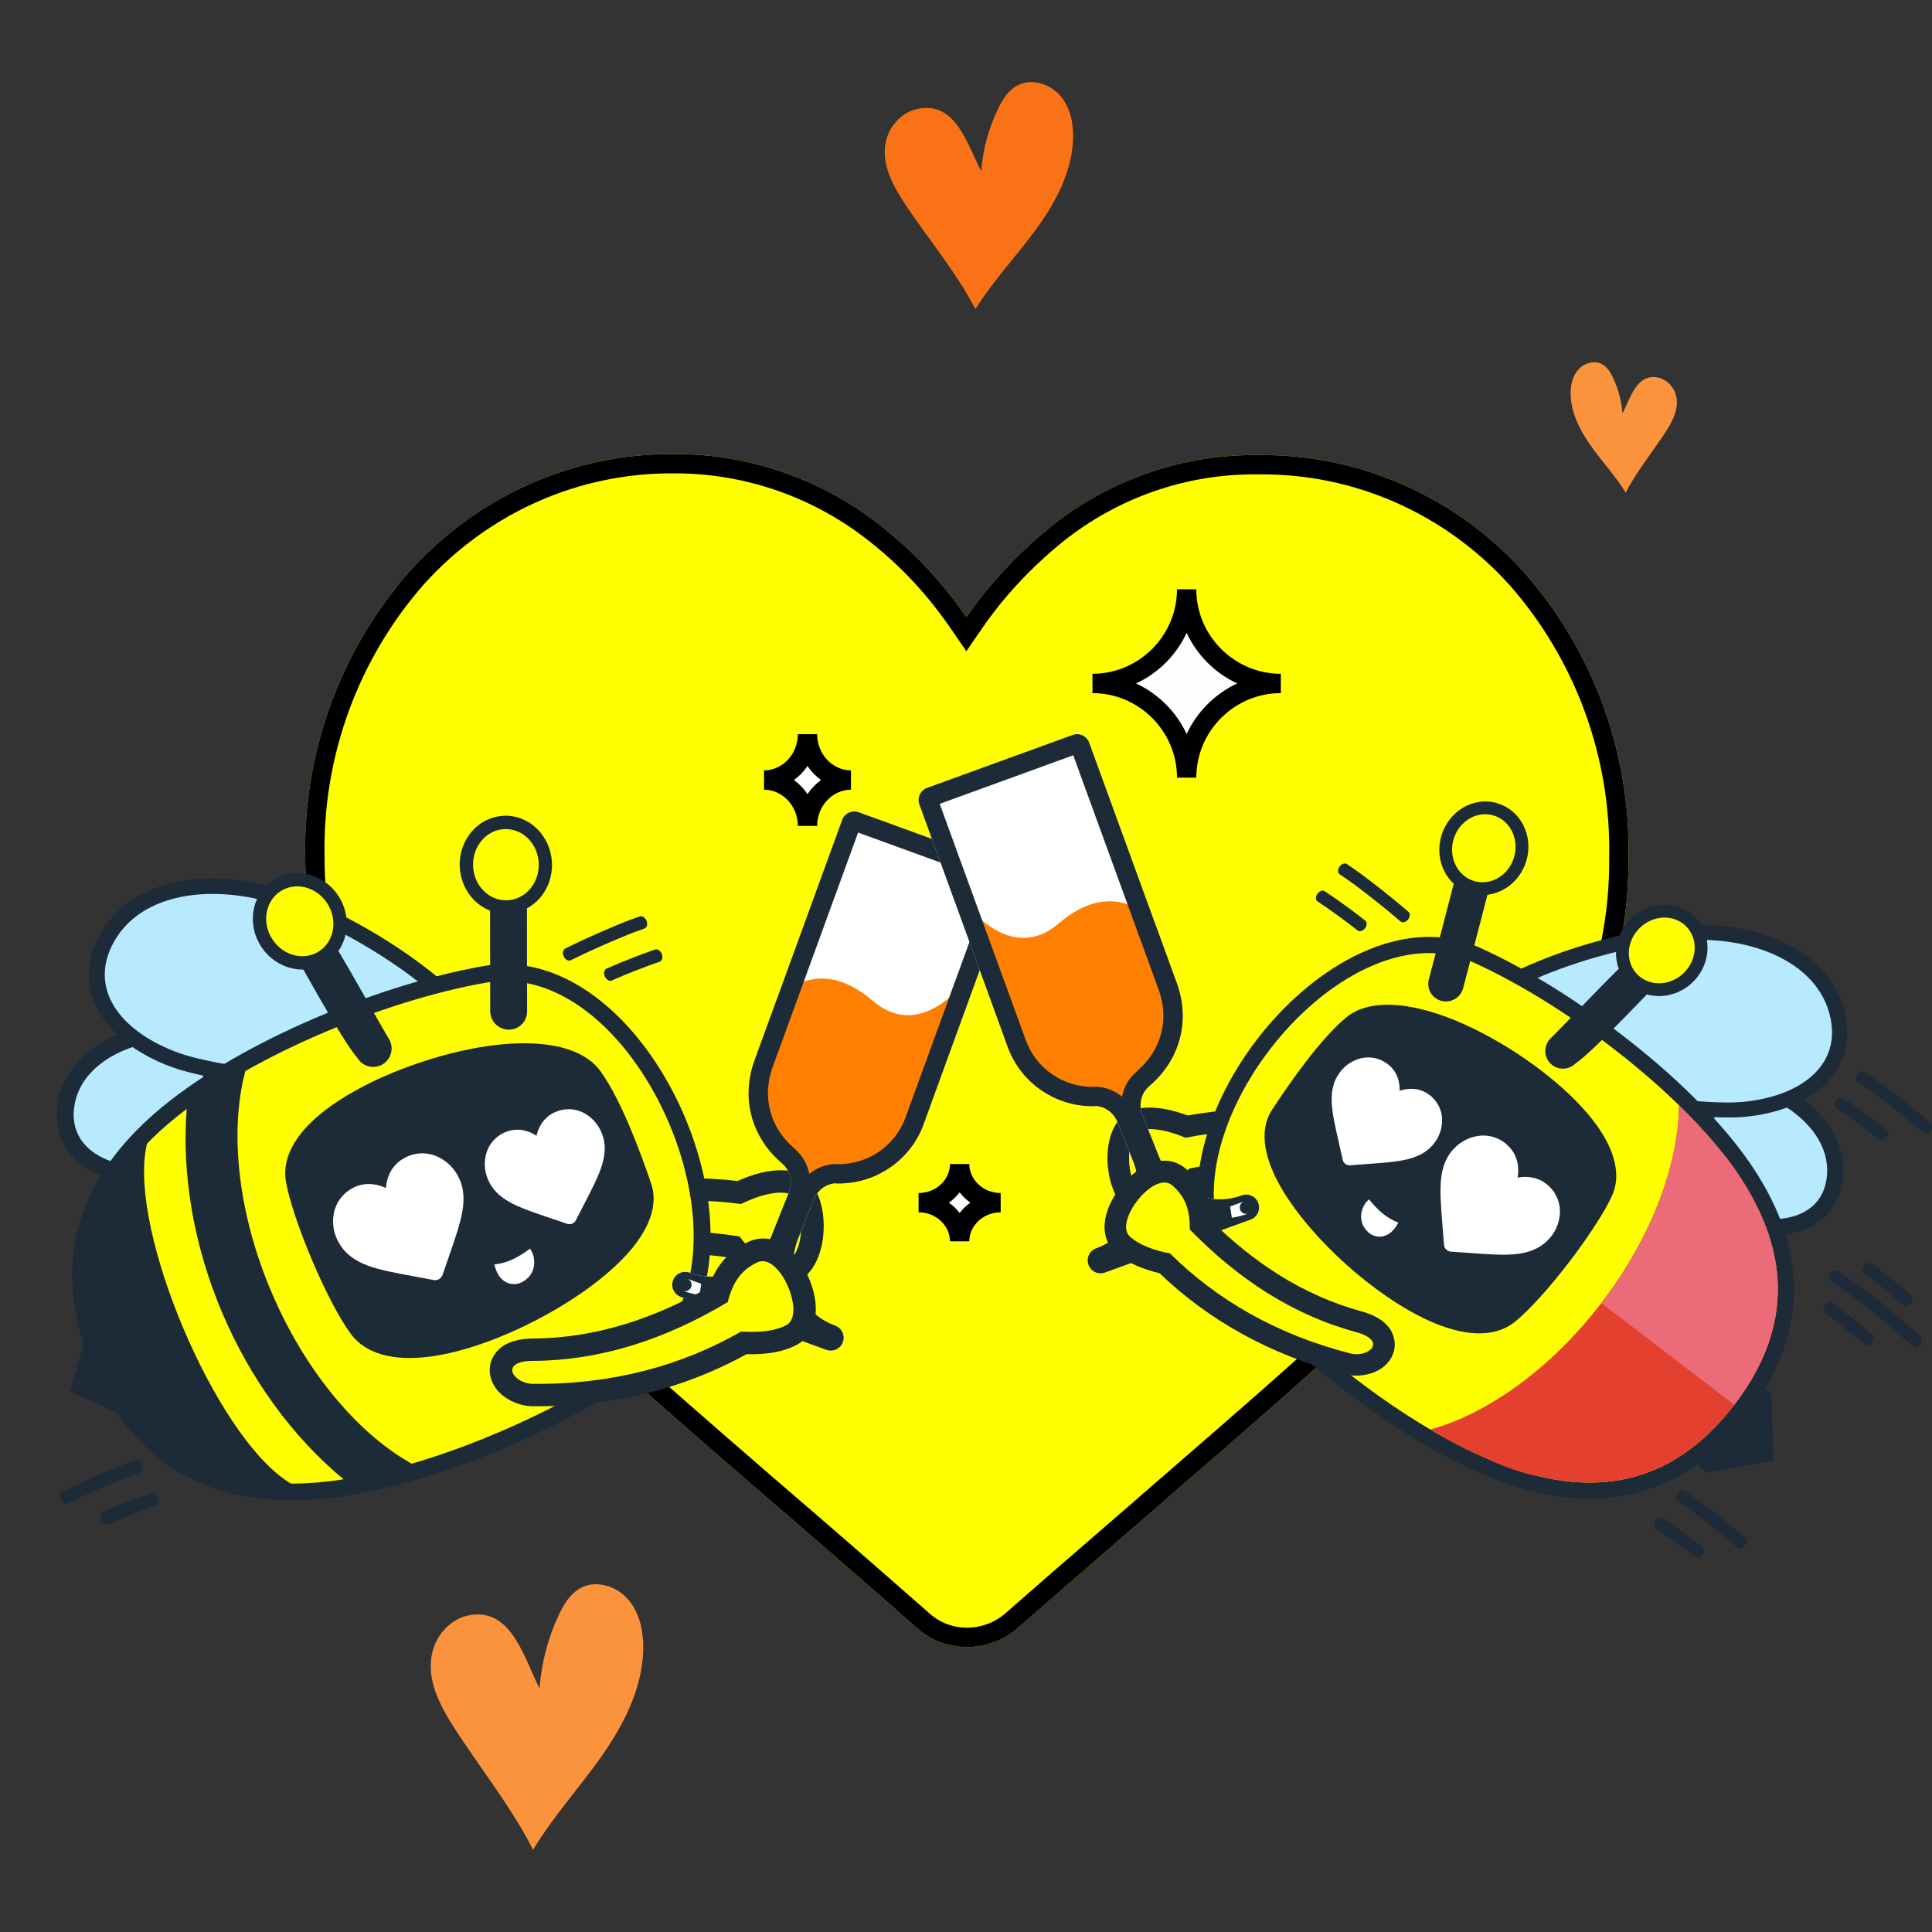
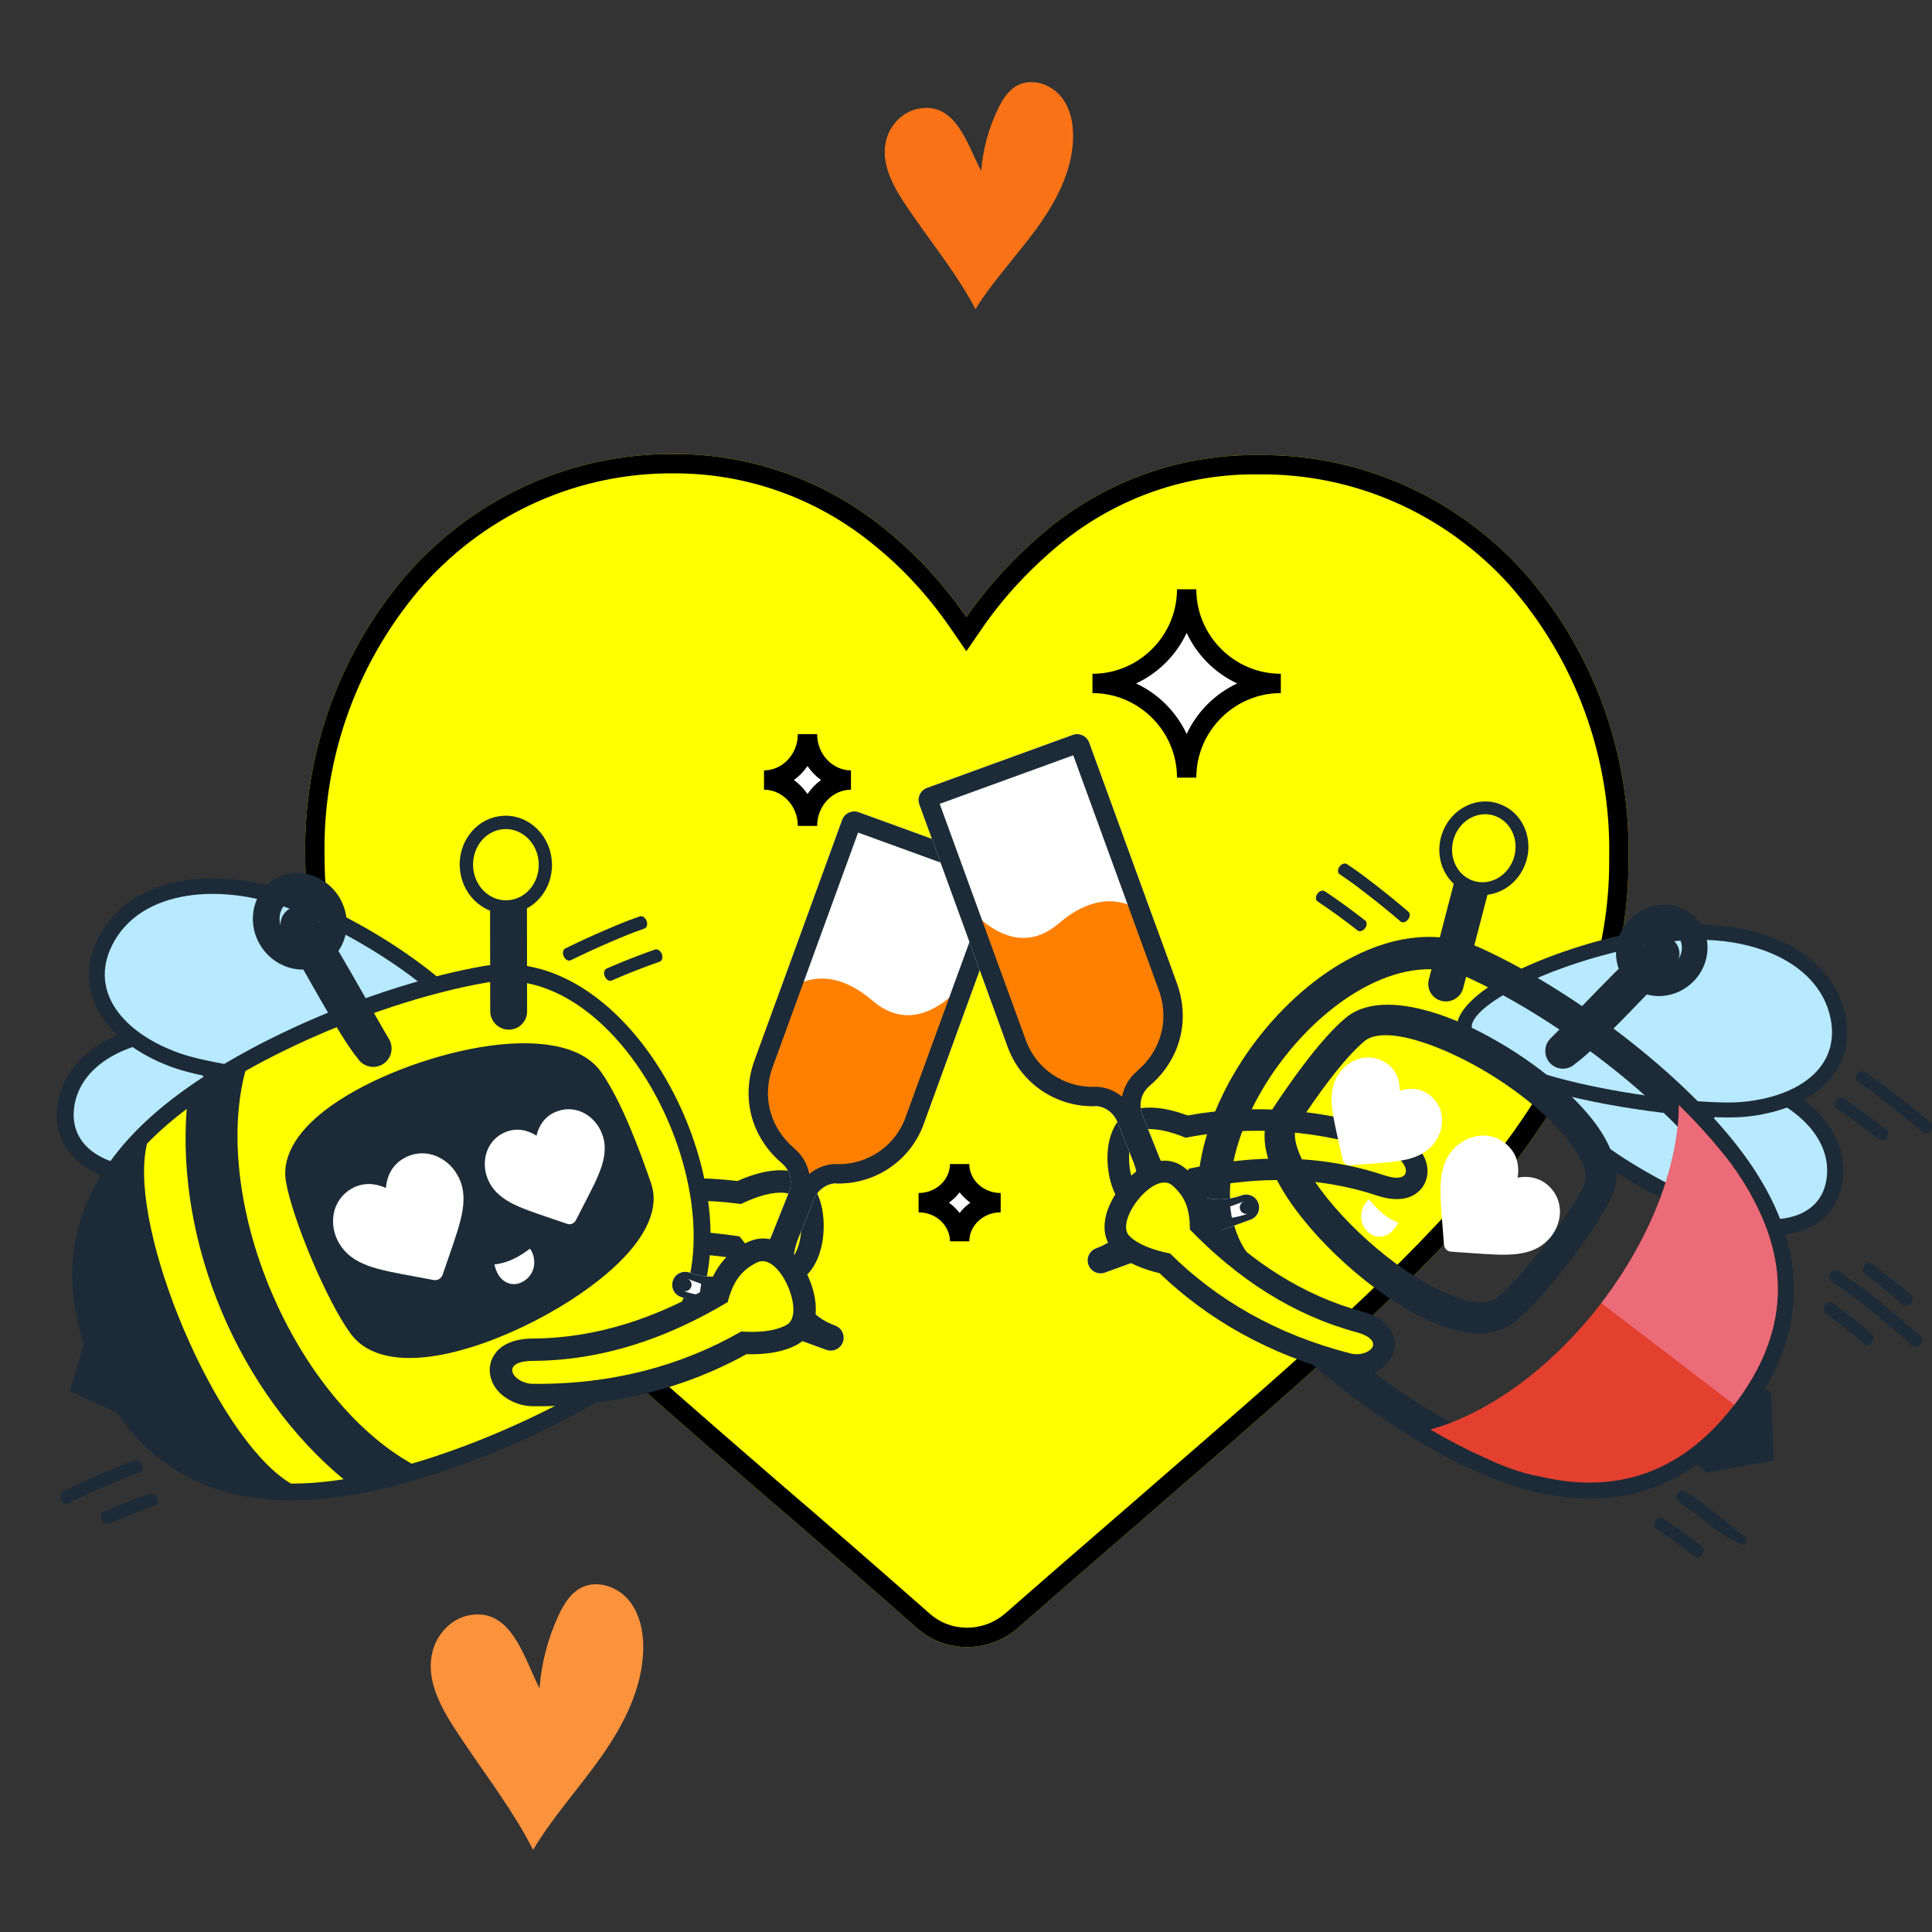
<svg xmlns="http://www.w3.org/2000/svg" width="292" height="292" viewBox="0 0 292 292" fill="none">
  <rect x="0" y="0" width="292" height="292" fill="#333333" stroke="none" />
  <g clip-path="url(#clip0_230_11458)">
    <path d="M226.422 178.921C214.259 193.742 196.861 208.719 176.693 226.192C169.918 232.12 162.066 238.828 153.906 246.005C149.441 249.905 142.821 249.905 138.51 246.005C130.35 238.828 122.652 232.12 115.724 226.192C95.555 208.719 78.157 193.742 65.994 178.921C52.599 162.384 46.133 146.627 46.133 129.466C45.825 113.553 51.522 98.108 61.991 86.252C72.306 74.863 86.779 68.467 102.021 68.623C113.414 68.623 124.499 72.523 133.429 79.699C138.356 83.6 142.513 88.124 146.054 93.272C149.595 88.124 153.906 83.6 158.679 79.699C167.609 72.523 178.694 68.623 190.241 68.779C205.483 68.623 219.956 75.019 230.271 86.408C240.741 98.264 246.437 113.709 246.129 129.622C246.283 146.627 239.817 162.384 226.422 178.921Z" fill="#FFFF00" />
    <path fill-rule="evenodd" clip-rule="evenodd" d="M102.021 68.623C86.779 68.467 72.306 74.863 61.991 86.252C51.522 98.108 45.825 113.553 46.133 129.466C46.133 146.627 52.599 162.384 65.994 178.921C77.897 193.425 94.814 208.079 114.435 225.075C114.863 225.446 115.293 225.818 115.724 226.192C122.652 232.12 130.35 238.828 138.51 246.005C142.821 249.905 149.441 249.905 153.906 246.005C158.55 241.921 163.093 237.989 167.395 234.266C170.654 231.446 173.773 228.746 176.693 226.192C177.123 225.818 177.553 225.446 177.981 225.075C197.602 208.079 214.519 193.425 226.422 178.921C239.817 162.384 246.283 146.627 246.129 129.622C246.437 113.709 240.741 98.264 230.271 86.408C219.956 75.019 205.483 68.623 190.241 68.779C178.694 68.623 167.609 72.523 158.679 79.699C154.694 82.956 151.032 86.647 147.87 90.773C147.245 91.589 146.639 92.422 146.054 93.272C145.468 92.42 144.865 91.585 144.244 90.766C141.115 86.643 137.54 82.954 133.429 79.699C124.499 72.523 113.414 68.623 102.021 68.623ZM160.518 81.968C155.937 85.713 151.825 90.035 148.46 94.927L146.054 98.425L143.648 94.927C140.263 90.005 136.303 85.698 131.617 81.989L131.608 81.982L131.6 81.975C123.188 75.215 112.747 71.543 102.021 71.543H102.006L101.991 71.543C87.602 71.395 73.93 77.428 64.168 88.198C54.19 99.505 48.759 114.235 49.052 129.41L49.053 129.438V129.466C49.053 145.788 55.168 160.914 68.258 177.076C80 191.383 96.751 205.893 116.49 222.992L117.622 223.973C117.624 223.975 117.627 223.977 117.629 223.979C124.569 229.917 132.276 236.633 140.438 243.812L140.454 243.826L140.469 243.839C143.648 246.715 148.599 246.762 151.983 243.808C156.615 239.734 161.191 235.773 165.512 232.034C168.772 229.212 171.887 226.517 174.77 223.994L174.775 223.989L175.926 222.992C195.665 205.893 212.416 191.383 224.158 177.076C237.252 160.909 243.356 145.793 243.209 129.649L243.209 129.607L243.21 129.566C243.503 114.391 238.072 99.661 228.094 88.354C218.332 77.584 204.66 71.551 190.271 71.698L190.236 71.699L190.202 71.698C179.349 71.552 168.926 75.214 160.518 81.968Z" fill="black" />
    <path fill-rule="evenodd" clip-rule="evenodd" d="M122.043 110.96C122.043 114.774 119.086 117.895 115.473 117.895C119.086 117.895 122.043 121.015 122.043 124.83C122.043 121.015 124.999 117.895 128.613 117.895C124.999 117.895 122.043 114.774 122.043 110.96Z" fill="#FFFEFE" />
    <path fill-rule="evenodd" clip-rule="evenodd" d="M115.473 116.435C118.206 116.435 120.583 114.043 120.583 110.96H123.503C123.503 114.043 125.879 116.435 128.613 116.435V119.355C125.879 119.355 123.503 121.746 123.503 124.83H120.583C120.583 121.746 118.206 119.355 115.473 119.355V116.435ZM119.991 117.895C120.792 118.469 121.487 119.19 122.043 120.017C122.598 119.19 123.293 118.469 124.094 117.895C123.293 117.321 122.598 116.599 122.043 115.772C121.487 116.599 120.792 117.321 119.991 117.895Z" fill="black" />
    <path fill-rule="evenodd" clip-rule="evenodd" d="M179.348 89.06C179.348 96.889 172.942 103.295 165.113 103.295C172.942 103.295 179.348 109.701 179.348 117.53C179.348 109.701 185.754 103.295 193.583 103.295C185.754 103.295 179.348 96.889 179.348 89.06Z" fill="#FFFEFE" />
    <path fill-rule="evenodd" clip-rule="evenodd" d="M165.113 101.835C172.136 101.835 177.888 96.083 177.888 89.06H180.808C180.808 96.082 186.56 101.835 193.583 101.835V104.755C186.56 104.755 180.808 110.507 180.808 117.53H177.888C177.888 110.507 172.136 104.755 165.113 104.755V101.835ZM171.707 103.295C175.063 104.86 177.783 107.58 179.348 110.936C180.914 107.58 183.633 104.86 186.989 103.295C183.633 101.729 180.914 99.01 179.348 95.654C177.783 99.01 175.063 101.729 171.707 103.295Z" fill="black" />
    <path fill-rule="evenodd" clip-rule="evenodd" d="M145.037 175.93C145.037 179.142 142.245 181.77 138.832 181.77C142.245 181.77 145.037 184.398 145.037 187.61C145.037 184.398 147.829 181.77 151.242 181.77C147.829 181.77 145.037 179.142 145.037 175.93Z" fill="white" />
    <path fill-rule="evenodd" clip-rule="evenodd" d="M138.832 180.31C141.523 180.31 143.577 178.253 143.577 175.93H146.497C146.497 178.253 148.551 180.31 151.242 180.31V183.23C148.551 183.23 146.497 185.286 146.497 187.61H143.577C143.577 185.286 141.523 183.23 138.832 183.23V180.31ZM143.418 181.77C144.034 182.209 144.581 182.735 145.037 183.33C145.493 182.735 146.04 182.209 146.656 181.77C146.04 181.331 145.493 180.805 145.037 180.209C144.581 180.805 144.034 181.331 143.418 181.77Z" fill="black" />
    <path d="M78.561 183.446C84.281 181.037 89.923 179.487 95.443 178.696C100.89 177.918 106.243 177.88 111.459 178.492C112.65 177.964 113.809 177.549 114.905 177.277C116.394 176.908 117.827 176.777 119.153 176.936C122.253 177.312 123.968 180.185 124.389 183.538C124.511 184.508 124.527 185.552 124.44 186.572C124.352 187.603 124.141 188.64 123.814 189.584C122.834 192.399 120.875 194.352 117.829 194.116C116.215 193.992 114.708 193.623 113.171 192.747C112.059 192.114 110.999 191.239 109.948 190.024C105.313 189.397 100.78 189.234 96.373 189.619C91.622 190.034 86.98 191.094 82.47 192.908C79.884 193.948 77.918 193.826 76.576 193.106C75.494 192.525 74.814 191.64 74.493 190.567C74.236 189.713 74.248 188.804 74.487 187.919C74.95 186.224 76.483 184.323 78.562 183.447L78.561 183.446Z" fill="#1C2B37" />
    <path fill-rule="evenodd" clip-rule="evenodd" d="M79.871 186.563C90.987 181.883 101.796 180.607 111.994 181.972C114.508 180.744 116.87 180.076 118.729 180.301C122.078 180.706 121.879 191.034 118.114 190.742C115.797 190.562 113.895 189.743 111.776 186.868C101.088 185.232 90.841 185.894 81.208 189.767C76.331 191.728 77.181 187.697 79.871 186.565L79.871 186.563Z" fill="#FFFF00" />
    <path d="M22.376 178.978C21.592 178.968 20.81 178.92 20.031 178.833C16.852 178.464 14.065 177.422 12.039 175.754C9.815 173.922 8.526 171.405 8.596 168.257C8.605 167.851 8.63 167.475 8.673 167.133C9.207 162.857 11.895 159.579 15.717 157.416C19.573 155.233 24.651 154.217 29.727 154.523L29.738 154.519L30.134 154.545L30.143 154.541C36.431 154.965 42.658 156.413 47.293 158.133C52.737 160.151 56.275 162.959 56.149 165.584L56.155 165.584L56.153 165.667C55.881 169.278 51.035 172.226 44.881 174.39C36.94 177.181 26.388 179.038 22.376 178.978ZM20.656 173.8C21.286 173.872 21.901 173.915 22.493 173.923C26.089 173.977 35.762 172.236 43.189 169.627C47.564 168.089 50.97 166.49 51.058 165.328L51.065 165.327C51.025 165.067 48.804 164.105 45.478 162.872C41.26 161.307 35.561 159.986 29.766 159.596L29.765 159.591L29.378 159.567L29.377 159.562C25.278 159.317 21.229 160.11 18.212 161.816C15.764 163.201 14.056 165.201 13.741 167.717C13.714 167.923 13.696 168.131 13.689 168.339C13.656 169.809 14.266 170.989 15.315 171.853C16.563 172.882 18.428 173.541 20.654 173.8L20.656 173.8Z" fill="#1C2B37" />
    <path fill-rule="evenodd" clip-rule="evenodd" d="M22.425 176.454C15.611 176.35 10.482 173.177 11.2 167.428C12.087 160.308 20.772 156.516 29.548 157.047C41.781 157.784 53.816 162.581 53.596 165.5C53.154 171.374 28.835 176.55 22.425 176.454Z" fill="#B7E9FF" />
    <path d="M25.442 155.147C27.939 156.251 30.236 157.978 31.669 160.126C32.957 162.056 33.558 164.319 33.018 166.772L31.025 166.35C31.434 164.487 30.966 162.749 29.965 161.25C28.754 159.436 26.774 157.956 24.602 156.997L25.442 155.147Z" fill="#1C2B37" />
    <path d="M26.321 161.398C25.367 161.064 24.431 160.681 23.516 160.252L23.518 160.246C19.836 158.5 16.92 156.125 15.201 153.326C13.355 150.323 12.865 146.888 14.204 143.245C14.384 142.753 14.567 142.317 14.75 141.94C17.118 137.075 21.655 134.253 27.093 133.205C32.723 132.12 39.366 132.974 45.45 135.454L45.957 135.663C53.609 138.846 60.738 143.278 65.766 147.375C71.436 151.996 74.555 156.651 73.39 159.475L73.396 159.478L73.374 159.515C71.66 163.518 64.632 165.019 56.313 165.128C45.206 165.272 31.276 163.159 26.321 161.398ZM25.598 155.983C26.399 156.364 27.185 156.69 27.947 156.963C32.537 158.593 45.666 160.549 56.279 160.41C62.803 160.324 68.127 159.595 68.981 157.725L68.977 157.723L68.996 157.698C69.306 156.945 66.785 154.326 62.732 151.024C58.025 147.187 51.32 143.025 44.093 140.02L43.6 139.816C38.356 137.68 32.706 136.933 27.985 137.841C23.98 138.613 20.685 140.6 19.041 143.977C18.902 144.255 18.776 144.539 18.666 144.828C17.871 146.991 18.171 149.048 19.284 150.859C20.521 152.872 22.734 154.634 25.591 155.988L25.599 155.984L25.598 155.983Z" fill="#1C2B37" />
    <path fill-rule="evenodd" clip-rule="evenodd" d="M27.14 159.18C18.593 156.141 13.503 149.934 16.898 142.96C21.105 134.319 33.7 133.222 44.535 137.638C59.638 143.793 72.731 155.003 71.189 158.607C68.084 165.858 35.18 162.039 27.139 159.181L27.14 159.18Z" fill="#B7E9FF" />
    <path d="M73.892 151.008C66.047 152.379 56.712 155.334 47.95 159.241C39.875 162.842 32.306 167.242 26.877 171.94C22.158 176.023 18.589 180.69 16.977 186.06C15.379 191.384 15.69 197.518 18.701 204.625C21.712 211.73 25.905 216.225 30.844 218.786C35.826 221.371 41.666 222.061 47.888 221.523C55.044 220.903 63.478 218.542 71.689 215.263C80.599 211.704 89.223 207.072 95.67 202.404C99.985 199.283 101.999 194.106 102.261 188.232C102.509 182.673 101.202 176.515 98.778 170.793C96.353 165.072 92.837 159.845 88.669 156.153C84.264 152.25 79.139 150.089 73.892 151.008ZM45.889 154.631C55.054 150.545 64.823 147.453 73.038 146.017C79.987 144.801 86.566 147.48 92.084 152.367C96.833 156.574 100.799 162.437 103.497 168.8C106.192 175.163 107.643 182.089 107.36 188.42C107.031 195.778 104.374 202.358 98.662 206.493C91.911 211.379 82.885 216.228 73.566 219.951C64.902 223.412 55.958 225.906 48.307 226.568C41.174 227.186 34.392 226.349 28.463 223.275C22.492 220.178 17.484 214.881 13.982 206.617C10.48 198.354 10.16 191.075 12.092 184.64C14.011 178.25 18.132 172.806 23.543 168.124C29.347 163.103 37.367 158.43 45.888 154.631L45.889 154.631Z" fill="#1C2B37" />
    <path fill-rule="evenodd" clip-rule="evenodd" d="M73.46 148.516C57.996 151.218 36.889 159.927 25.206 170.035C15.077 178.801 9.824 190.253 16.337 205.624C22.851 220.996 34.738 225.206 48.094 224.049C63.496 222.715 84.452 213.653 97.163 204.452C116.198 190.681 96.614 144.463 73.46 148.516Z" fill="#FFFF00" />
    <path fill-rule="evenodd" clip-rule="evenodd" d="M61.684 221.377C58.521 222.285 55.414 223.005 52.45 223.494C36.481 210.427 26.917 187.774 28.639 167.299C31.054 165.515 33.735 163.791 36.591 162.155C34.373 170.836 35.383 183.013 40.617 195.367C45.852 207.72 53.901 216.922 61.686 221.378L61.684 221.377ZM21.68 173.419C13.955 181.698 10.631 192.157 16.337 205.624C22.044 219.09 31.876 223.99 43.205 224.219C32.131 216.977 19.174 186.398 21.68 173.419Z" fill="#1C2B37" />
    <path fill-rule="evenodd" clip-rule="evenodd" d="M18.839 214.065L10.584 210.26L13.124 201.546L14.878 200.749L17.128 207.285L20.592 213.269L18.839 214.065Z" fill="#1C2B37" />
    <path d="M61.803 221.76C60.197 222.22 58.602 222.633 57.034 222.994C55.54 223.337 54.035 223.635 52.523 223.886L52.34 223.916L52.201 223.801C44.173 217.233 37.755 208.258 33.558 198.355C29.362 188.452 27.379 177.579 28.246 167.269L28.261 167.088L28.409 166.979C29.615 166.088 30.881 165.215 32.191 164.367C33.571 163.476 34.974 162.623 36.4 161.808L37.22 161.339L36.987 162.249C35.855 166.686 35.574 172.053 36.283 177.898C36.947 183.376 38.481 189.271 40.996 195.207C43.513 201.143 46.681 206.348 50.155 210.638C53.863 215.216 57.918 218.753 61.895 221.03L62.712 221.497L61.803 221.757L61.803 221.76ZM56.854 222.216C58.139 221.921 59.418 221.597 60.688 221.245C56.886 218.917 53.048 215.489 49.527 211.141C46.007 206.795 42.8 201.528 40.254 195.522C37.71 189.518 36.158 183.549 35.485 178.001C34.812 172.451 35.019 167.314 35.993 162.966C34.856 163.632 33.733 164.322 32.626 165.037C31.404 165.826 30.207 166.65 29.034 167.509C28.216 177.637 30.171 188.295 34.301 198.044C38.432 207.791 44.716 216.595 52.577 223.072C53.966 222.838 55.397 222.552 56.856 222.218L56.854 222.216ZM21.096 174.67C17.746 178.513 15.356 182.814 14.373 187.653C13.306 192.906 13.896 198.81 16.718 205.466C19.538 212.123 23.37 216.657 27.89 219.55C32.051 222.215 36.808 223.498 41.902 223.772C36.612 219.657 31.044 210.703 26.987 201.129C22.93 191.554 20.37 181.328 21.096 174.673L21.096 174.67ZM13.587 187.5C14.686 182.088 17.484 177.339 21.393 173.149L22.345 172.13L22.083 173.49C20.845 179.899 23.444 190.704 27.729 200.813C32.012 210.924 37.967 220.31 43.436 223.887L44.598 224.646L43.202 224.617C37.469 224.501 32.108 223.2 27.451 220.219C22.798 217.239 18.86 212.589 15.974 205.779C13.089 198.969 12.489 192.91 13.588 187.499L13.587 187.5Z" fill="#1C2B37" />
    <path d="M90.79 161.946C92.319 164.076 93.802 167.059 95.122 170.167C96.433 173.251 97.563 176.376 98.416 178.895C99.691 182.66 97.586 186.859 93.598 190.772C90.356 193.954 85.788 197.081 80.906 199.6C76.028 202.117 70.792 204.051 66.205 204.849C60.474 205.845 55.561 205.062 52.993 201.566C51.203 199.126 49.041 194.871 47.203 190.548C45.272 186.012 43.671 181.322 43.209 178.542C42.523 174.41 45.383 170.437 50.083 167.103C52.991 165.04 56.648 163.165 60.559 161.642C64.471 160.119 68.631 158.943 72.54 158.278C80.509 156.925 87.763 157.725 90.79 161.946ZM90.8 171.992C89.622 169.214 88.326 166.592 87.052 164.813C85.312 162.388 79.858 162.147 73.554 163.219C69.883 163.843 66.019 164.93 62.425 166.33C58.83 167.73 55.493 169.436 52.877 171.291C49.613 173.605 47.563 175.981 47.888 177.939C48.284 180.315 49.743 184.539 51.523 188.723C53.201 192.667 55.142 196.51 56.709 198.643C57.971 200.36 61.177 200.608 65.172 199.914C69.321 199.193 74.12 197.412 78.632 195.083C83.143 192.756 87.327 189.901 90.254 187.031C92.937 184.399 94.485 181.967 93.939 180.357C93.088 177.841 91.991 174.792 90.8 171.992Z" fill="#1C2B37" />
    <path fill-rule="evenodd" clip-rule="evenodd" d="M88.927 163.374C91.732 167.284 94.479 174.585 96.184 179.621C99.713 190.046 62.072 209.924 54.859 200.1C51.408 195.401 46.389 183.258 45.556 178.235C43.69 166.992 82.186 153.978 88.927 163.374Z" fill="#1C2B37" />
    <path d="M69.906 182.952C69.586 184.896 68.808 187.126 67.911 189.72C67.613 190.597 67.259 191.599 66.901 192.658C66.704 193.235 66.114 193.579 65.529 193.458C64.431 193.247 63.398 193.054 62.475 192.889C59.775 192.391 57.452 191.97 55.603 191.291C53.555 190.524 52.166 189.466 51.281 187.947C50.432 186.555 50.143 184.892 50.465 183.299C50.797 181.755 51.758 180.436 53.125 179.658C54.14 179.066 55.33 178.835 56.496 179.006C57.137 179.095 57.741 179.279 58.322 179.551C58.372 178.911 58.523 178.287 58.747 177.693C59.173 176.594 59.96 175.673 60.998 175.086C62.349 174.28 63.969 174.094 65.476 174.566C67.021 175.071 68.326 176.142 69.12 177.566C70.01 179.062 70.247 180.793 69.906 182.952Z" fill="white" />
    <path d="M90.96 176.177C90.425 177.866 89.444 179.751 88.312 181.945C87.933 182.688 87.489 183.534 87.034 184.431C86.784 184.919 86.215 185.149 85.709 184.966C84.759 184.637 83.865 184.331 83.064 184.066C80.724 183.275 78.71 182.6 77.151 181.757C75.427 180.81 74.327 179.689 73.734 178.223C73.159 176.874 73.116 175.356 73.608 173.979C74.102 172.647 75.127 171.597 76.445 171.081C77.425 170.684 78.514 170.632 79.531 170.935C80.089 171.096 80.603 171.338 81.086 171.655C81.213 171.092 81.428 170.556 81.704 170.056C82.225 169.133 83.044 168.414 84.044 168.026C85.35 167.482 86.817 167.525 88.098 168.139C89.408 168.788 90.432 169.91 90.955 171.28C91.555 172.727 91.542 174.299 90.96 176.177Z" fill="white" />
    <path d="M76.867 130.957L76.816 130.957C76.794 130.964 76.773 130.977 76.757 130.994C76.741 131.009 76.731 131.029 76.729 131.051L76.764 152.843C76.765 152.867 76.775 152.891 76.793 152.908C76.814 152.928 76.843 152.942 76.872 152.942L76.895 152.942C76.922 152.936 76.947 152.922 76.966 152.902C76.982 152.887 76.992 152.867 76.994 152.844L76.957 131.054C76.956 131.029 76.946 131.006 76.928 130.989C76.911 130.973 76.889 130.962 76.866 130.958L76.867 130.957ZM74.88 129.066C75.364 128.589 76.008 128.308 76.688 128.278L76.839 128.271C77.579 128.278 78.285 128.575 78.806 129.098C79.315 129.604 79.631 130.302 79.633 131.07L79.664 152.897C79.658 153.597 79.384 154.268 78.899 154.773C78.413 155.279 77.753 155.58 77.053 155.615C76.951 155.628 76.847 155.629 76.745 155.617C76.055 155.578 75.404 155.286 74.916 154.797C74.389 154.275 74.092 153.565 74.089 152.824L74.058 130.996C74.066 130.27 74.362 129.577 74.88 129.066Z" fill="#1C2B37" />
    <path fill-rule="evenodd" clip-rule="evenodd" d="M76.834 129.616C76.645 129.614 76.457 129.65 76.281 129.721C76.106 129.792 75.946 129.898 75.811 130.031C75.677 130.164 75.57 130.322 75.497 130.496C75.424 130.671 75.386 130.858 75.385 131.047L75.419 152.835C75.422 153.218 75.576 153.585 75.848 153.856C76.12 154.128 76.488 154.281 76.872 154.284C77.061 154.286 77.249 154.25 77.425 154.179C77.6 154.108 77.76 154.003 77.895 153.87C78.03 153.736 78.137 153.578 78.21 153.404C78.283 153.229 78.321 153.042 78.321 152.853L78.287 131.064C78.284 130.681 78.13 130.315 77.858 130.044C77.587 129.773 77.218 129.619 76.834 129.616Z" fill="#1C2B37" />
    <path d="M76.254 127.327C75.516 127.385 74.846 127.757 74.353 128.322C73.805 128.95 73.477 129.814 73.498 130.768L73.497 130.876C73.542 131.796 73.911 132.61 74.479 133.192C75.018 133.746 75.743 134.076 76.522 134.054L76.648 134.054C77.383 133.998 78.052 133.626 78.542 133.063C79.124 132.382 79.432 131.509 79.404 130.615L79.403 130.484C79.365 129.627 79.016 128.812 78.423 128.191C77.885 127.639 77.161 127.308 76.381 127.328L76.253 127.329L76.254 127.327ZM71.325 125.642C72.502 124.291 74.156 123.413 76.026 123.306L76.225 123.289C78.185 123.234 79.978 124.039 81.288 125.383C82.522 126.648 83.326 128.406 83.416 130.365L83.427 130.556C83.471 132.551 82.765 134.384 81.587 135.735C80.406 137.087 78.749 137.966 76.88 138.075L76.678 138.091C74.718 138.147 72.928 137.341 71.615 135.997C70.37 134.72 69.565 132.944 69.486 130.966L69.478 130.825C69.434 128.831 70.141 126.997 71.325 125.642Z" fill="#1C2B37" />
    <path fill-rule="evenodd" clip-rule="evenodd" d="M76.312 125.307C73.571 125.384 71.416 127.855 71.498 130.828C71.58 133.801 73.868 136.148 76.609 136.071C79.351 135.993 81.507 133.522 81.425 130.549C81.343 127.576 79.054 125.23 76.312 125.307Z" fill="#FFFF00" />
    <path d="M43.753 137.352L43.851 137.299C44.453 136.977 45.154 136.888 45.817 137.051C46.521 137.22 47.13 137.658 47.514 138.27C50.118 141.303 56.273 152.847 58.791 157.037C58.979 157.352 59.103 157.701 59.156 158.064C59.208 158.427 59.188 158.797 59.096 159.152C58.922 159.839 58.489 160.462 57.84 160.854L57.718 160.921C57.099 161.255 56.397 161.328 55.753 161.171C55.05 161.001 54.441 160.563 54.057 159.95C51.451 156.918 45.298 145.374 42.78 141.184C42.592 140.869 42.468 140.52 42.415 140.157C42.363 139.794 42.383 139.424 42.474 139.069C42.649 138.381 43.082 137.759 43.731 137.368L43.753 137.352ZM45.136 139.659L45.097 139.683C45.074 139.699 45.058 139.722 45.051 139.749C45.046 139.77 45.049 139.792 45.06 139.81C48.789 146.016 52.718 152.271 56.312 158.535C56.324 158.552 56.34 158.563 56.36 158.567C56.382 158.573 56.405 158.572 56.43 158.564L56.481 158.532C56.5 158.517 56.513 158.496 56.52 158.473C56.525 158.452 56.522 158.431 56.511 158.413C52.782 152.207 48.852 145.95 45.257 139.687C45.246 139.671 45.229 139.659 45.21 139.654C45.185 139.649 45.159 139.65 45.136 139.659Z" fill="#1C2B37" />
    <path fill-rule="evenodd" clip-rule="evenodd" d="M44.427 138.519C44.754 138.321 45.145 138.26 45.516 138.35C45.888 138.441 46.207 138.674 46.406 139L57.658 157.724C57.852 158.053 57.908 158.445 57.814 158.815C57.72 159.185 57.484 159.503 57.156 159.701C56.83 159.898 56.438 159.959 56.067 159.869C55.696 159.779 55.376 159.545 55.177 159.22L43.926 140.495C43.732 140.166 43.676 139.774 43.77 139.404C43.864 139.034 44.099 138.716 44.427 138.519Z" fill="#1C2B37" />
    <path d="M41.729 132.751C43.423 131.829 45.359 131.721 47.127 132.298C48.946 132.903 50.472 134.163 51.408 135.832L51.443 135.898C52.365 137.545 52.641 139.475 52.218 141.314C51.79 143.134 50.674 144.737 48.973 145.692L48.898 145.732C47.205 146.655 45.268 146.762 43.501 146.184C41.682 145.58 40.155 144.32 39.219 142.65L39.183 142.584C38.261 140.938 37.985 139.008 38.408 137.169C38.836 135.348 39.952 133.747 41.653 132.792L41.728 132.751L41.729 132.751ZM45.867 136.137C45.139 135.901 44.354 135.934 43.679 136.296L43.634 136.322C42.959 136.701 42.515 137.349 42.339 138.089C42.152 138.879 42.264 139.78 42.717 140.607L42.748 140.659C43.224 141.502 43.96 142.087 44.762 142.348C45.487 142.585 46.273 142.549 46.948 142.189L46.994 142.162C47.668 141.785 48.113 141.136 48.288 140.395C48.475 139.605 48.363 138.705 47.911 137.878L47.881 137.827C47.403 136.982 46.666 136.398 45.867 136.137Z" fill="#1C2B37" />
-     <path fill-rule="evenodd" clip-rule="evenodd" d="M42.652 134.549C45.042 133.217 48.171 134.238 49.639 136.829C51.107 139.421 50.357 142.603 47.965 143.935C45.575 145.268 42.446 144.247 40.978 141.655C39.511 139.064 40.26 135.882 42.652 134.549Z" fill="#FFFF00" />
    <path d="M91.676 146.387C91.313 146.545 91.192 147.077 91.407 147.577C91.623 148.075 92.091 148.352 92.454 148.194C93.636 147.678 94.827 147.183 96.026 146.71C97.242 146.231 98.468 145.777 99.702 145.347C100.077 145.217 100.223 144.699 100.028 144.192C99.834 143.686 99.372 143.379 98.997 143.51C97.748 143.945 96.509 144.406 95.279 144.892C94.069 145.369 92.868 145.867 91.676 146.387ZM85.44 143.344C85.084 143.518 84.979 144.059 85.204 144.553C85.43 145.047 85.903 145.307 86.259 145.134C88.256 144.152 90.278 143.223 92.324 142.348C94.38 141.472 95.214 141.101 97.402 140.34C97.776 140.21 97.922 139.692 97.728 139.185C97.534 138.679 97.07 138.372 96.697 138.503C94.507 139.264 93.65 139.644 91.557 140.537C89.493 141.419 87.454 142.355 85.44 143.344Z" fill="#1C2B37" />
    <path d="M15.585 228.532C15.229 228.687 15.115 229.217 15.33 229.715C15.546 230.214 16.008 230.494 16.362 230.339C18.692 229.316 21.063 228.387 23.468 227.553C23.834 227.426 23.974 226.912 23.778 226.404C23.583 225.898 23.128 225.589 22.76 225.717C21.54 226.139 20.326 226.591 19.116 227.066C17.923 227.536 16.747 228.024 15.585 228.532ZM9.434 225.453C9.085 225.625 8.985 226.163 9.212 226.657C9.437 227.151 9.903 227.414 10.252 227.243C12.208 226.279 14.19 225.367 16.195 224.509C18.21 223.65 19.026 223.288 21.172 222.544C21.538 222.417 21.678 221.902 21.483 221.395C21.289 220.889 20.832 220.58 20.464 220.707C18.318 221.451 17.479 221.824 15.426 222.698C13.404 223.563 11.406 224.481 9.434 225.453Z" fill="#1C2B37" />
    <path fill-rule="evenodd" clip-rule="evenodd" d="M80.103 188.723C78.54 189.894 76.808 190.897 74.73 191.099C75.297 193.882 77.384 194.531 78.832 193.812C81.101 192.686 81.115 190.122 80.103 188.723Z" fill="white" />
    <path fill-rule="evenodd" clip-rule="evenodd" d="M127.278 123.923C127.647 122.911 128.767 122.39 129.779 122.758L149.949 130.093L151.782 130.76C152.795 131.128 153.317 132.247 152.948 133.259L149.747 142.046L149.747 142.046L149.747 142.046L146.423 151.167L139.599 169.901C137.552 175.519 132.197 178.967 126.531 178.867C126.435 178.865 126.329 178.86 126.215 178.852C124.735 178.952 123.462 180.004 122.948 181.415L120.529 187.477C118.921 191.893 120.395 197.028 124.409 199.476C124.976 199.821 125.582 200.114 126.223 200.348C127.236 200.716 127.758 201.835 127.39 202.847C127.021 203.859 125.901 204.38 124.889 204.012L115.721 200.678L115.688 200.666L102.886 196.01C101.873 195.642 101.351 194.523 101.72 193.511C102.088 192.499 103.208 191.978 104.221 192.346C104.86 192.578 105.509 192.742 106.162 192.842C110.794 193.547 115.215 190.591 116.841 186.203C116.847 186.185 116.854 186.167 116.861 186.148L119.276 180.094L119.28 180.082L119.292 180.051C119.82 178.547 119.414 176.83 118.173 175.826L118.221 175.84C113.786 172.131 111.801 166.151 114.125 160.027L117.305 151.297L120.462 142.636L120.463 142.637L120.462 142.636L127.278 123.923Z" fill="white" />
    <path d="M148.686 144.54L139.598 169.901C137.551 175.519 132.196 178.967 126.53 178.867C125.277 178.629 122.624 178.297 122.04 178.867C121.31 179.58 121.699 176.845 118.22 175.84C113.785 172.132 111.8 166.151 114.124 160.028L117.304 151.297C117.304 151.297 123.07 143.689 131.863 151.232C140.656 158.775 148.686 144.54 148.686 144.54Z" fill="#FF8000" />
    <path fill-rule="evenodd" clip-rule="evenodd" d="M127.278 123.923C127.647 122.911 128.767 122.39 129.779 122.758L151.782 130.76C152.795 131.128 153.317 132.247 152.948 133.259L139.599 169.901C137.552 175.519 132.197 178.967 126.531 178.867C126.435 178.865 126.329 178.86 126.215 178.852C124.735 178.952 123.462 180.004 122.948 181.415L120.529 187.477C118.921 191.893 120.395 197.028 124.409 199.476C124.976 199.821 125.582 200.114 126.223 200.348C127.236 200.716 127.758 201.835 127.39 202.847C127.021 203.859 125.901 204.38 124.889 204.012L115.721 200.678L115.688 200.666L102.886 196.01C101.873 195.642 101.351 194.523 101.72 193.511C102.088 192.499 103.208 191.978 104.221 192.346C104.86 192.578 105.509 192.742 106.162 192.842C110.794 193.547 115.215 190.591 116.841 186.203C116.847 186.185 116.854 186.167 116.861 186.148L119.276 180.094L119.28 180.082L119.292 180.051C119.743 178.766 119.513 177.327 118.663 176.309C118.529 176.148 118.379 175.998 118.215 175.861C118.213 175.859 118.21 175.857 118.208 175.855C118.196 175.846 118.185 175.836 118.173 175.826L118.221 175.84C118.209 175.83 118.197 175.82 118.186 175.811C118.184 175.809 118.181 175.807 118.179 175.805C118.026 175.676 117.876 175.544 117.728 175.41C113.642 171.679 111.889 165.92 114.125 160.027L127.278 123.923ZM129.69 125.833L148.951 132.837L149.872 133.172L136.855 168.901C135.25 173.309 131.046 176.026 126.583 175.947C126.546 175.947 126.492 175.945 126.42 175.94L126.22 175.926L126.02 175.939C124.599 176.034 123.329 176.588 122.314 177.427C122.04 175.992 121.303 174.633 120.085 173.618L120.094 173.6C116.553 170.639 115 165.952 116.855 161.064L116.862 161.045L129.69 125.833ZM116.98 191.524C117.063 194.195 117.931 196.822 119.562 198.968L116.731 197.938L116.719 197.934L116.692 197.924L110.215 195.568C112.844 194.971 115.199 193.517 116.98 191.524ZM105.723 195.729C104.881 195.6 104.046 195.389 103.226 195.091C103.726 195.271 104.28 195.014 104.463 194.511C104.647 194.006 104.387 193.45 103.886 193.267L105.981 194.029M125.225 203.092C125.225 203.092 125.224 203.092 125.224 203.091L125.225 203.092Z" fill="#1C2B37" />
    <path d="M97.905 210.538C92.474 211.9 86.665 212.601 80.485 212.536C78.226 212.513 76.091 211.335 75.028 209.94C74.476 209.22 74.13 208.39 74.044 207.499L74.032 207.501C73.926 206.389 74.228 205.306 75.022 204.345L75.02 204.332C75.986 203.17 77.755 202.32 80.546 202.304C85.367 202.276 90.072 201.493 94.673 200.066C98.923 198.747 103.062 196.886 107.103 194.565C107.622 193.034 108.278 191.823 109.07 190.817C110.158 189.435 111.421 188.525 112.883 187.792C115.621 186.418 118.166 187.483 120.129 189.717C120.769 190.445 121.347 191.326 121.826 192.267C122.29 193.181 122.668 194.156 122.918 195.103C123.783 198.366 123.271 201.672 120.542 203.191C119.378 203.837 118.005 204.256 116.489 204.477C115.327 204.647 114.095 204.707 112.822 204.672C108.233 207.207 103.259 209.194 97.905 210.538Z" fill="#1C2B37" />
    <path fill-rule="evenodd" clip-rule="evenodd" d="M80.523 209.151C92.581 209.278 103.078 206.368 112.021 201.246C114.811 201.431 117.251 201.155 118.891 200.245C121.843 198.602 117.788 189.114 114.406 190.812C112.326 191.855 110.87 193.333 109.984 196.797C100.689 202.356 90.943 205.62 80.563 205.682C75.306 205.712 77.607 209.122 80.523 209.153L80.523 209.151Z" fill="#FFFF00" />
    <path d="M211.318 171.4C205.695 169.428 200.197 168.275 194.86 167.842C189.594 167.417 184.462 167.696 179.5 168.59C178.327 168.154 177.192 167.825 176.125 167.629C174.677 167.362 173.296 167.321 172.035 167.552C169.086 168.095 167.611 170.949 167.406 174.187C167.346 175.123 167.392 176.125 167.536 177.097C167.681 178.08 167.944 179.061 168.313 179.947C169.417 182.587 171.41 184.343 174.315 183.938C175.854 183.724 177.277 183.281 178.699 182.351C179.727 181.679 180.691 180.778 181.626 179.552C186.032 178.679 190.366 178.255 194.612 178.365C199.19 178.482 203.701 179.225 208.129 180.697C210.668 181.542 212.546 181.309 213.789 180.54C214.792 179.92 215.392 179.032 215.636 177.984C215.832 177.151 215.767 176.281 215.486 175.446C214.942 173.849 213.361 172.118 211.317 171.401L211.318 171.4Z" fill="#1C2B37" />
    <path fill-rule="evenodd" clip-rule="evenodd" d="M210.248 174.464C199.32 170.633 188.886 170.047 179.194 171.955C176.711 170.926 174.409 170.426 172.641 170.751C169.456 171.336 170.254 181.222 173.845 180.72C176.055 180.412 177.829 179.515 179.691 176.635C189.836 174.438 199.696 174.469 209.155 177.612C213.944 179.205 212.892 175.392 210.248 174.465L210.248 174.464Z" fill="#FFFF00" />
    <path d="M262.917 186.099C263.647 186.279 264.387 186.423 265.131 186.529C268.175 186.951 271.017 186.653 273.301 185.589C275.809 184.421 277.612 182.393 278.304 179.45C278.394 179.07 278.461 178.715 278.503 178.386C279.036 174.283 277.326 170.589 274.294 167.66C271.234 164.703 266.759 162.537 261.967 161.6L261.958 161.594L261.584 161.523L261.576 161.517C255.629 160.398 249.493 160.246 244.771 160.729C239.225 161.296 235.262 163.055 234.747 165.525L234.742 165.524L234.724 165.601C234.107 169.023 237.902 172.929 243.102 176.42C249.812 180.925 259.173 185.19 262.917 186.099ZM265.761 181.7C265.158 181.616 264.576 181.507 264.024 181.372C260.669 180.558 252.096 176.612 245.821 172.401C242.124 169.918 239.343 167.613 239.541 166.511L239.535 166.509C239.634 166.277 241.93 165.917 245.318 165.571C249.615 165.131 255.23 165.274 260.71 166.306L260.712 166.302L261.078 166.372L261.08 166.368C264.949 167.126 268.522 168.837 270.916 171.149C272.858 173.025 273.965 175.295 273.652 177.71C273.628 177.908 273.594 178.105 273.55 178.3C273.227 179.674 272.377 180.624 271.194 181.176C269.786 181.832 267.894 181.996 265.763 181.701L265.761 181.7Z" fill="#1C2B37" />
    <path fill-rule="evenodd" clip-rule="evenodd" d="M263.478 183.741C269.837 185.284 275.367 183.568 276.083 178.052C276.971 171.221 269.81 165.607 261.525 163.989C249.978 161.732 237.637 163.295 237.139 166.061C236.137 171.627 257.496 182.289 263.478 183.741Z" fill="#B7E9FF" />
    <path d="M265.798 163.211C263.212 163.637 260.662 164.689 258.813 166.341C257.151 167.825 256.048 169.784 255.96 172.193L257.914 172.281C257.982 170.45 258.836 168.948 260.126 167.795C261.688 166.401 263.885 165.502 266.134 165.132L265.798 163.211Z" fill="#1C2B37" />
    <path d="M263.477 168.81C264.444 168.728 265.407 168.598 266.361 168.419L266.36 168.413C270.203 167.676 273.484 166.17 275.756 163.982C278.193 161.634 279.476 158.559 279.108 154.851C279.059 154.351 278.993 153.902 278.914 153.507C277.883 148.415 274.345 144.701 269.543 142.418C264.57 140.056 258.191 139.251 251.938 140.093L251.418 140.165C243.539 141.283 235.846 143.687 230.187 146.286C223.805 149.217 219.787 152.793 220.19 155.699L220.184 155.7L220.195 155.739C220.825 159.873 226.997 162.958 234.703 165.061C244.992 167.867 258.449 169.255 263.477 168.81ZM265.452 163.951C264.616 164.111 263.807 164.226 263.033 164.296C258.375 164.706 245.701 163.366 235.869 160.684C229.826 159.035 225.053 157.076 224.709 155.133L224.713 155.132L224.702 155.104C224.594 154.33 227.568 152.501 232.129 150.407C237.428 147.973 244.661 145.718 252.101 144.663L252.609 144.592C257.997 143.868 263.429 144.533 267.598 146.514C271.135 148.194 273.719 150.834 274.436 154.369C274.498 154.66 274.546 154.954 274.579 155.25C274.797 157.451 274.024 159.291 272.554 160.706C270.919 162.279 268.439 163.385 265.458 163.956L265.451 163.951L265.452 163.951Z" fill="#1C2B37" />
    <path fill-rule="evenodd" clip-rule="evenodd" d="M263.252 166.552C271.927 165.783 278.151 161.238 276.673 153.939C274.842 144.895 263.399 140.845 252.266 142.344C236.747 144.431 221.879 151.701 222.446 155.422C223.588 162.908 255.091 167.274 263.252 166.553L263.252 166.552Z" fill="#B7E9FF" />
    <path d="M221.761 147.708C228.723 150.869 236.689 155.862 243.893 161.601C250.532 166.892 256.51 172.802 260.425 178.475C263.829 183.406 266.024 188.602 266.231 193.981C266.435 199.314 264.67 204.941 260.162 210.822C255.653 216.702 250.675 219.872 245.468 221.064C240.216 222.268 234.621 221.505 228.967 219.508C222.465 217.209 215.194 212.987 208.35 207.962C200.925 202.511 194.023 196.131 189.154 190.242C185.894 186.303 185.267 181.006 186.437 175.483C187.544 170.256 190.24 164.846 193.87 160.111C197.5 155.377 202.025 151.364 206.788 148.935C211.822 146.368 217.104 145.592 221.761 147.708ZM246.918 157.813C239.382 151.81 231.046 146.586 223.755 143.274C217.589 140.472 210.829 141.38 204.525 144.595C199.098 147.363 194.001 151.858 189.963 157.123C185.927 162.389 182.912 168.478 181.652 174.431C180.188 181.349 181.074 188.105 185.389 193.322C190.489 199.488 197.711 206.166 205.478 211.869C212.699 217.17 220.412 221.64 227.364 224.096C233.846 226.387 240.351 227.24 246.602 225.809C252.897 224.366 258.826 220.649 264.069 213.809C269.312 206.971 271.36 200.283 271.112 193.837C270.866 187.435 268.346 181.384 264.443 175.73C260.255 169.667 253.925 163.394 246.919 157.812L246.918 157.813Z" fill="#1C2B37" />
-     <path fill-rule="evenodd" clip-rule="evenodd" d="M222.763 145.495C236.486 151.728 254.01 164.9 262.437 177.106C269.743 187.691 271.871 199.6 262.119 212.32C252.367 225.04 240.305 226.094 228.169 221.806C214.174 216.86 196.875 203.396 187.274 191.785C172.893 174.406 202.216 136.158 222.763 145.495Z" fill="#FFFF00" />
    <path d="M216.18 216.053C216.18 216.053 216.18 216.053 216.18 216.053L216.178 216.053C216.179 216.053 216.179 216.053 216.18 216.053C218.902 217.658 221.616 219.075 224.254 220.242C228.204 222.181 231.512 222.982 232.672 223.14C243.258 225.653 253.575 223.464 262.12 212.319C270.664 201.175 270.09 190.653 264.901 181.1C264.234 179.796 262.3 176.497 259.905 173.737C258.089 171.498 256.012 169.251 253.751 167.043C253.724 175.645 249.857 186.721 242.019 196.945C234.182 207.166 224.487 213.783 216.18 216.053Z" fill="#E34030" />
    <path d="M253.751 167.043C256.012 169.251 258.089 171.498 259.905 173.737C262.3 176.497 264.234 179.796 264.901 181.1C270.09 190.653 270.664 201.175 262.12 212.319L242.019 196.945C249.857 186.721 253.724 175.645 253.751 167.043Z" fill="#EB6B78" />
    <path d="M203.422 153.809C201.488 155.421 199.392 157.838 197.417 160.409C195.457 162.959 193.655 165.593 192.256 167.729C190.165 170.922 191.111 175.331 193.877 179.928C196.125 183.665 199.618 187.671 203.55 191.186C207.479 194.699 211.88 197.756 215.952 199.602C221.039 201.907 225.794 202.361 229.022 199.729C231.272 197.892 234.307 194.457 237.055 190.881C239.94 187.129 242.557 183.155 243.656 180.682C245.287 177.006 243.585 172.625 240.018 168.396C237.811 165.779 234.863 163.156 231.594 160.8C228.325 158.443 224.741 156.349 221.268 154.791C214.186 151.615 207.251 150.614 203.422 153.809ZM200.995 163.144C202.759 160.846 204.594 158.72 206.207 157.374C208.407 155.538 213.535 156.626 219.136 159.139C222.398 160.602 225.728 162.542 228.732 164.708C231.737 166.875 234.428 169.263 236.414 171.616C238.89 174.552 240.224 177.254 239.451 178.996C238.512 181.11 236.14 184.684 233.478 188.145C230.97 191.407 228.241 194.513 226.272 196.118C224.685 197.411 221.645 196.87 218.099 195.263C214.416 193.595 210.384 190.785 206.75 187.535C203.117 184.287 199.915 180.627 197.885 177.255C196.024 174.163 195.171 171.53 196.065 170.165C197.462 168.031 199.215 165.461 200.995 163.144Z" fill="#1C2B37" />
-     <path fill-rule="evenodd" clip-rule="evenodd" d="M204.812 155.585C201.264 158.544 196.954 164.67 194.158 168.941C188.369 177.782 218.575 205.313 227.643 197.917C231.981 194.38 239.567 184.301 241.55 179.833C245.989 169.831 213.338 148.473 204.812 155.585Z" fill="#1C2B37" />
    <path d="M217.781 178.359C217.611 180.243 217.798 182.502 218.007 185.13C218.074 186.016 218.162 187.033 218.239 188.103C218.283 188.687 218.749 189.149 219.322 189.177C220.393 189.245 221.4 189.314 222.298 189.383C224.927 189.57 227.188 189.737 229.07 189.551C231.157 189.33 232.703 188.681 233.892 187.482C235.015 186.392 235.684 184.916 235.768 183.358C235.831 181.843 235.255 180.386 234.172 179.334C233.37 178.539 232.32 178.038 231.195 177.917C230.578 177.845 229.972 177.871 229.367 177.984C229.474 177.377 229.484 176.76 229.418 176.155C229.287 175.031 228.777 173.985 227.953 173.191C226.892 172.116 225.43 171.554 223.916 171.629C222.358 171.727 220.888 172.408 219.808 173.541C218.62 174.718 217.984 176.27 217.781 178.359Z" fill="white" />
    <path d="M201.277 166.69C201.368 168.389 201.826 170.377 202.351 172.689C202.524 173.47 202.734 174.363 202.941 175.306C203.055 175.82 203.529 176.171 204.044 176.123C205.006 176.045 205.91 175.976 206.719 175.922C209.084 175.75 211.118 175.607 212.77 175.199C214.6 174.733 215.893 173.956 216.796 172.735C217.656 171.62 218.061 170.22 217.935 168.821C217.795 167.465 217.095 166.242 215.995 165.445C215.179 164.841 214.179 164.53 213.162 164.567C212.604 164.583 212.068 164.684 211.543 164.862C211.56 164.308 211.49 163.758 211.353 163.228C211.091 162.244 210.502 161.378 209.667 160.777C208.583 159.958 207.209 159.645 205.871 159.908C204.497 160.195 203.276 160.992 202.46 162.139C201.554 163.34 201.188 164.804 201.277 166.69Z" fill="white" />
    <path d="M223.82 128.355L223.867 128.367C223.886 128.379 223.902 128.396 223.913 128.416C223.924 128.433 223.929 128.455 223.926 128.475L218.65 148.722C218.644 148.745 218.628 148.765 218.607 148.777C218.583 148.789 218.553 148.796 218.526 148.789L218.504 148.783C218.481 148.771 218.462 148.752 218.449 148.729C218.437 148.711 218.432 148.69 218.436 148.669L223.712 128.423C223.719 128.401 223.734 128.382 223.755 128.37C223.775 128.359 223.798 128.355 223.821 128.357L223.82 128.355ZM226.122 127.076C225.786 126.516 225.255 126.099 224.63 125.908L224.491 125.865C223.803 125.693 223.074 125.8 222.464 126.161C221.87 126.508 221.408 127.081 221.222 127.795L215.942 148.075C215.779 148.727 215.872 149.417 216.201 150.003C216.531 150.59 217.072 151.029 217.715 151.23C217.807 151.267 217.902 151.292 218 151.306C218.651 151.435 219.327 151.32 219.898 150.983C220.513 150.625 220.96 150.037 221.141 149.349L226.421 129.067C226.588 128.39 226.48 127.674 226.122 127.076Z" fill="#1C2B37" />
    <path fill-rule="evenodd" clip-rule="evenodd" d="M224.173 127.116C224.349 127.16 224.515 127.239 224.661 127.347C224.807 127.456 224.93 127.592 225.024 127.748C225.117 127.904 225.178 128.077 225.204 128.256C225.23 128.436 225.22 128.619 225.175 128.795L219.902 149.038C219.807 149.394 219.576 149.698 219.258 149.885C218.94 150.072 218.561 150.126 218.203 150.036C218.026 149.992 217.86 149.914 217.714 149.805C217.568 149.697 217.445 149.561 217.352 149.405C217.259 149.249 217.197 149.076 217.171 148.896C217.145 148.716 217.155 148.533 217.201 148.357L222.474 128.113C222.569 127.758 222.8 127.454 223.118 127.267C223.435 127.081 223.815 127.027 224.173 127.116Z" fill="#1C2B37" />
    <path d="M225.263 125.128C225.935 125.36 226.468 125.866 226.791 126.51C227.149 127.226 227.246 128.108 226.997 128.989L226.972 129.09C226.709 129.934 226.169 130.603 225.502 131.006C224.868 131.392 224.115 131.524 223.396 131.317L223.278 131.286C222.608 131.057 222.077 130.55 221.756 129.909C221.379 129.136 221.303 128.251 221.544 127.426L221.576 127.305C221.818 126.518 222.338 125.844 223.039 125.409C223.672 125.026 224.425 124.892 225.145 125.099L225.263 125.13L225.263 125.128ZM230.25 124.748C229.48 123.209 228.154 121.994 226.442 121.446L226.262 121.382C224.453 120.859 222.593 121.176 221.052 122.11C219.601 122.989 218.43 124.43 217.875 126.229L217.818 126.404C217.298 128.248 217.513 130.121 218.283 131.66C219.056 133.201 220.384 134.417 222.096 134.968L222.279 135.031C224.088 135.554 225.946 135.236 227.489 134.303C228.954 133.416 230.129 131.958 230.679 130.138L230.72 130.01C231.24 128.167 231.024 126.292 230.25 124.748Z" fill="#1C2B37" />
    <path fill-rule="evenodd" clip-rule="evenodd" d="M225.695 123.236C228.224 123.968 229.633 126.783 228.842 129.527C228.05 132.27 225.359 133.901 222.83 133.17C220.3 132.438 218.89 129.622 219.682 126.879C220.473 124.135 223.165 122.506 225.695 123.236Z" fill="#FFFF00" />
    <path d="M253.061 142.265L252.982 142.193C252.5 141.748 251.871 141.497 251.215 141.489C250.52 141.477 249.849 141.737 249.345 142.214C246.194 144.406 237.696 153.655 234.348 156.944C234.097 157.192 233.898 157.486 233.762 157.811C233.626 158.136 233.555 158.485 233.555 158.837C233.552 159.518 233.804 160.201 234.314 160.721L234.411 160.813C234.906 161.272 235.54 161.509 236.177 161.518C236.872 161.529 237.543 161.268 238.047 160.791C241.198 158.6 249.695 149.35 253.044 146.061C253.294 145.814 253.494 145.519 253.63 145.194C253.766 144.87 253.836 144.521 253.837 144.169C253.84 143.488 253.587 142.805 253.078 142.285L253.061 142.265ZM251.221 144.077L251.252 144.108C251.268 144.129 251.278 144.154 251.278 144.181C251.278 144.201 251.269 144.221 251.255 144.235C246.296 149.106 241.139 153.976 236.291 158.934C236.277 158.946 236.258 158.953 236.239 158.952C236.217 158.952 236.196 158.945 236.175 158.932L236.135 158.89C236.122 158.871 236.114 158.849 236.113 158.825C236.114 158.805 236.122 158.786 236.136 158.772C241.095 153.901 246.253 149.031 251.101 144.074C251.115 144.061 251.134 144.054 251.153 144.055C251.178 144.056 251.201 144.063 251.221 144.077Z" fill="#1C2B37" />
    <path fill-rule="evenodd" clip-rule="evenodd" d="M252.153 143.187C251.897 142.925 251.547 142.774 251.181 142.769C250.814 142.763 250.461 142.904 250.198 143.158L235.234 157.856C234.975 158.115 234.828 158.465 234.826 158.832C234.825 159.199 234.968 159.551 235.225 159.814C235.481 160.076 235.831 160.227 236.197 160.232C236.564 160.238 236.917 160.098 237.18 159.843L252.143 145.145C252.402 144.886 252.549 144.535 252.55 144.169C252.552 143.802 252.41 143.45 252.153 143.187Z" fill="#1C2B37" />
    <path d="M256.048 138.476C254.697 137.211 252.923 136.645 251.14 136.756C249.304 136.881 247.582 137.685 246.311 139.011L246.263 139.064C245.01 140.373 244.288 142.1 244.239 143.911C244.199 145.707 244.851 147.465 246.202 148.761L246.262 148.817C247.614 150.082 249.388 150.647 251.17 150.535C253.006 150.412 254.729 149.608 256 148.281L256.049 148.228C257.303 146.92 258.024 145.192 258.073 143.381C258.113 141.586 257.461 139.829 256.11 138.532L256.049 138.476L256.048 138.476ZM251.388 140.627C252.121 140.583 252.843 140.803 253.383 141.302L253.419 141.337C253.956 141.851 254.212 142.561 254.198 143.291C254.182 144.07 253.86 144.88 253.24 145.54L253.2 145.581C252.554 146.25 251.729 146.617 250.921 146.666C250.19 146.712 249.468 146.49 248.928 145.993L248.891 145.957C248.355 145.444 248.098 144.734 248.113 144.003C248.13 143.224 248.45 142.414 249.069 141.754L249.109 141.714C249.757 141.043 250.582 140.678 251.388 140.627Z" fill="#1C2B37" />
-     <path fill-rule="evenodd" clip-rule="evenodd" d="M254.758 139.925C252.856 138.111 249.703 138.307 247.714 140.363C245.727 142.419 245.659 145.557 247.561 147.371C249.462 149.184 252.616 148.988 254.604 146.932C256.591 144.877 256.661 141.739 254.758 139.925Z" fill="#FFFF00" />
    <path fill-rule="evenodd" clip-rule="evenodd" d="M258.095 222.16L267.65 220.417L267.338 210.724L265.735 209.433L261.668 215.598L256.492 220.87L258.095 222.16Z" fill="#1C2B37" />
    <path d="M258.173 222.541L268.051 220.739L267.721 210.542L265.649 208.874L261.372 215.357L255.926 220.903L258 222.573L258.173 222.541ZM267.261 220.102L258.2 221.755L257.069 220.844C262.561 215.25 261.517 216.544 265.832 210.002L266.964 210.913L267.261 220.102Z" fill="#1C2B37" />
    <path d="M276.697 193.625C276.378 193.408 276.367 192.886 276.672 192.464C276.977 192.041 277.484 191.874 277.802 192.092C279.588 193.309 281.368 194.579 283.135 195.922C284.901 197.267 288.61 200.526 290.315 202.012C290.606 202.266 290.573 202.798 290.242 203.201C289.91 203.604 289.406 203.725 289.113 203.472C287.411 201.987 283.721 198.741 281.986 197.422C280.252 196.103 278.485 194.843 276.697 193.625Z" fill="#1C2B37" />
    <path d="M275.864 198.417C275.555 198.185 275.561 197.661 275.875 197.246C276.19 196.83 276.696 196.68 277.006 196.911C278.016 197.667 279.019 198.442 280.014 199.24C281.019 200.047 282.008 200.875 282.98 201.721C283.271 201.976 283.239 202.508 282.908 202.911C282.576 203.314 282.072 203.435 281.778 203.181C280.817 202.344 279.84 201.526 278.847 200.727C277.858 199.932 276.864 199.163 275.864 198.417Z" fill="#1C2B37" />
    <path d="M281.747 192.47C281.439 192.238 281.444 191.713 281.758 191.298C282.073 190.882 282.579 190.732 282.889 190.964C283.9 191.719 284.902 192.495 285.897 193.293C286.902 194.1 287.891 194.927 288.863 195.774C289.155 196.029 289.122 196.56 288.79 196.964C288.459 197.367 287.954 197.487 287.661 197.234C286.701 196.396 285.723 195.578 284.73 194.779C283.742 193.985 282.748 193.216 281.748 192.47L281.747 192.47Z" fill="#1C2B37" />
    <path d="M206.342 139.134C206.642 139.368 206.626 139.892 206.306 140.305C205.985 140.716 205.484 140.861 205.184 140.627C204.21 139.863 203.222 139.116 202.221 138.388C201.206 137.65 200.176 136.933 199.132 136.237C198.815 136.026 198.804 135.509 199.107 135.085C199.41 134.661 199.913 134.487 200.23 134.699C201.286 135.404 202.327 136.13 203.353 136.878C204.363 137.612 205.36 138.364 206.342 139.134ZM212.87 137.806C213.159 138.054 213.127 138.582 212.799 138.986C212.47 139.392 211.968 139.519 211.678 139.273C210.058 137.88 208.402 136.53 206.711 135.224C205.011 133.915 204.325 133.37 202.475 132.136C202.158 131.925 202.147 131.409 202.449 130.984C202.752 130.56 203.256 130.387 203.572 130.598C205.424 131.833 206.129 132.392 207.86 133.725C209.566 135.041 211.236 136.402 212.87 137.806Z" fill="#1C2B37" />
-     <path d="M257.306 233.793C257.6 234.023 257.578 234.543 257.259 234.955C256.938 235.366 256.441 235.515 256.149 235.286C254.229 233.774 252.249 232.34 250.215 230.987C249.904 230.78 249.898 230.269 250.203 229.844C250.505 229.42 251.003 229.243 251.314 229.451C252.346 230.136 253.367 230.849 254.377 231.581C255.372 232.305 256.348 233.042 257.306 233.793ZM263.764 232.411C264.047 232.655 264.011 233.179 263.681 233.584C263.353 233.989 262.856 234.121 262.573 233.878C260.987 232.511 259.364 231.187 257.707 229.907C256.041 228.624 255.369 228.091 253.553 226.884C253.243 226.677 253.237 226.165 253.54 225.74C253.843 225.317 254.342 225.14 254.653 225.347C256.469 226.554 257.159 227.102 258.857 228.409C260.528 229.699 262.165 231.033 263.764 232.411Z" fill="#1C2B37" />
+     <path d="M257.306 233.793C257.6 234.023 257.578 234.543 257.259 234.955C256.938 235.366 256.441 235.515 256.149 235.286C254.229 233.774 252.249 232.34 250.215 230.987C249.904 230.78 249.898 230.269 250.203 229.844C250.505 229.42 251.003 229.243 251.314 229.451C252.346 230.136 253.367 230.849 254.377 231.581C255.372 232.305 256.348 233.042 257.306 233.793ZM263.764 232.411C264.047 232.655 264.011 233.179 263.681 233.584C260.987 232.511 259.364 231.187 257.707 229.907C256.041 228.624 255.369 228.091 253.553 226.884C253.243 226.677 253.237 226.165 253.54 225.74C253.843 225.317 254.342 225.14 254.653 225.347C256.469 226.554 257.159 227.102 258.857 228.409C260.528 229.699 262.165 231.033 263.764 232.411Z" fill="#1C2B37" />
    <path d="M285.15 170.762C285.472 171.012 285.48 171.54 285.17 171.939C284.86 172.339 284.347 172.46 284.027 172.209C282.991 171.399 281.933 170.598 280.854 169.809C279.789 169.032 278.691 168.258 277.554 167.49C277.216 167.263 277.179 166.742 277.471 166.329C277.764 165.915 278.275 165.766 278.613 165.993C279.736 166.751 280.848 167.536 281.95 168.34C283.036 169.134 284.101 169.942 285.15 170.762ZM291.838 169.741C292.148 170.003 292.141 170.535 291.819 170.927C291.499 171.319 290.986 171.424 290.675 171.161C288.931 169.678 287.153 168.237 285.34 166.839C283.517 165.435 282.781 164.855 280.807 163.521C280.469 163.292 280.433 162.773 280.725 162.359C281.018 161.946 281.53 161.795 281.867 162.023C283.844 163.359 284.599 163.956 286.456 165.383C288.311 166.812 290.099 168.268 291.838 169.741Z" fill="#1C2B37" />
    <path fill-rule="evenodd" clip-rule="evenodd" d="M206.915 181.269C208.086 182.734 209.455 184.083 211.338 184.77C210.141 187.221 208.045 187.322 206.872 186.306C205.034 184.713 205.637 182.326 206.915 181.269Z" fill="white" />
    <path fill-rule="evenodd" clip-rule="evenodd" d="M164.62 112.243C164.251 111.232 163.132 110.71 162.119 111.078L141.95 118.413L140.116 119.08C139.104 119.448 138.582 120.567 138.95 121.579L142.151 130.366L142.152 130.366L142.151 130.367L145.476 139.487L152.3 158.221C154.346 163.839 159.702 167.287 165.367 167.187C165.463 167.185 165.569 167.18 165.683 167.172C167.164 167.272 168.437 168.324 168.951 169.735L171.369 175.797C172.977 180.213 171.503 185.348 167.489 187.796C166.922 188.142 166.317 188.435 165.675 188.668C164.662 189.036 164.14 190.155 164.509 191.167C164.877 192.179 165.997 192.7 167.01 192.332L176.178 188.998L176.211 188.986L189.012 184.33C190.025 183.962 190.547 182.843 190.179 181.831C189.81 180.819 188.69 180.298 187.678 180.666C187.039 180.898 186.39 181.062 185.736 181.162C181.104 181.867 176.684 178.911 175.058 174.523C175.051 174.505 175.044 174.487 175.038 174.468L172.622 168.414L172.618 168.402L172.607 168.371C172.079 166.867 172.484 165.15 173.725 164.147L173.678 164.16C178.112 160.452 180.098 154.471 177.774 148.348L174.594 139.617L171.437 130.956L171.435 130.957L171.436 130.956L164.62 112.243Z" fill="white" />
    <path d="M143.213 132.86L152.301 158.221C154.347 163.84 159.703 167.287 165.368 167.187C166.621 166.95 169.274 166.617 169.858 167.187C170.588 167.9 170.199 165.165 173.679 164.16C178.113 160.452 180.099 154.471 177.775 148.348L174.595 139.617C174.595 139.617 168.828 132.009 160.036 139.552C151.243 147.095 143.213 132.86 143.213 132.86Z" fill="#FF8000" />
    <path fill-rule="evenodd" clip-rule="evenodd" d="M164.62 112.243C164.251 111.232 163.132 110.71 162.119 111.078L140.116 119.08C139.104 119.448 138.582 120.567 138.95 121.579L152.3 158.221C154.346 163.839 159.702 167.287 165.367 167.187C165.463 167.185 165.569 167.18 165.683 167.172C167.164 167.272 168.437 168.324 168.951 169.735L171.369 175.797C172.977 180.213 171.503 185.348 167.489 187.796C166.922 188.142 166.317 188.435 165.675 188.668C164.662 189.036 164.14 190.155 164.509 191.167C164.877 192.179 165.997 192.7 167.01 192.332L176.178 188.998L176.211 188.986L189.012 184.33C190.025 183.962 190.547 182.843 190.179 181.831C189.81 180.819 188.69 180.298 187.678 180.666C187.039 180.898 186.39 181.062 185.736 181.162C181.104 181.867 176.684 178.911 175.058 174.523C175.051 174.505 175.044 174.487 175.038 174.468L172.622 168.414L172.618 168.402L172.607 168.371C172.156 167.086 172.386 165.647 173.236 164.629C173.37 164.468 173.519 164.318 173.684 164.181C173.686 164.179 173.688 164.177 173.69 164.175C173.702 164.166 173.714 164.156 173.725 164.147L173.678 164.16C173.689 164.15 173.701 164.141 173.713 164.131C173.715 164.129 173.717 164.127 173.719 164.125C173.872 163.996 174.023 163.864 174.17 163.73C178.256 159.999 180.01 154.24 177.774 148.348L164.62 112.243ZM162.208 114.153L142.948 121.157L142.026 121.492L155.043 157.221C156.649 161.629 160.853 164.346 165.316 164.267C165.353 164.267 165.407 164.265 165.478 164.26L165.678 164.246L165.878 164.259C167.299 164.354 168.569 164.909 169.585 165.748C169.859 164.312 170.596 162.953 171.814 161.938L171.804 161.92C175.345 158.959 176.899 154.272 175.044 149.384L175.037 149.365L162.208 114.153ZM174.918 179.844C174.836 182.515 173.967 185.142 172.336 187.288L175.167 186.258L175.18 186.254L175.207 186.244L181.684 183.888C179.054 183.291 176.699 181.837 174.918 179.844ZM186.176 184.049C187.018 183.921 187.853 183.709 188.672 183.411C188.173 183.591 187.618 183.334 187.435 182.831C187.251 182.326 187.512 181.77 188.012 181.587L185.917 182.349M166.673 191.412C166.674 191.412 166.674 191.412 166.675 191.411L166.673 191.412Z" fill="#1C2B37" />
    <path d="M187.645 201.555C192.348 204.159 197.564 206.243 203.315 207.708C205.417 208.244 207.689 207.678 209.02 206.646C209.709 206.114 210.235 205.429 210.535 204.624L210.546 204.629C210.918 203.623 210.906 202.543 210.405 201.456L210.411 201.444C209.802 200.128 208.369 198.902 205.784 198.199C201.318 196.983 197.145 195.096 193.229 192.636C189.61 190.364 186.23 187.615 183.052 184.463C182.949 182.915 182.639 181.629 182.153 180.501C181.484 178.95 180.537 177.795 179.361 176.753C177.16 174.803 174.535 175.162 172.163 176.751C171.389 177.269 170.635 177.944 169.959 178.698C169.302 179.432 168.712 180.243 168.245 181.06C166.637 183.874 166.297 187.068 168.455 189.151C169.375 190.038 170.545 190.765 171.898 191.345C172.933 191.789 174.062 192.149 175.252 192.43C178.884 195.915 183.009 198.987 187.645 201.555Z" fill="#1C2B37" />
    <path fill-rule="evenodd" clip-rule="evenodd" d="M204.116 204.558C192.896 201.699 183.874 196.409 176.841 189.45C174.206 188.932 172.011 188.075 170.713 186.825C168.379 184.572 174.484 176.77 177.202 179.179C178.875 180.661 179.862 182.391 179.829 185.824C187.081 193.276 195.319 198.71 204.935 201.329C209.804 202.654 206.828 205.25 204.115 204.56L204.116 204.558Z" fill="#FFFF00" />
    <path d="M147.428 46.72C150.091 42.436 153.615 38.728 156.593 34.646C159.571 30.564 162.061 25.893 162.187 20.886C162.245 18.588 161.742 16.172 160.21 14.424C158.677 12.675 155.943 11.813 153.848 12.872C152.412 13.598 151.519 15.038 150.831 16.465C149.412 19.409 148.549 22.606 148.299 25.849C146.231 22.052 144.524 15.136 138.593 16.476C136.455 16.959 134.694 18.752 134.058 20.775C132.656 25.241 135.936 29.642 138.356 33.114C141.447 37.55 144.932 41.92 147.428 46.72Z" fill="#F97316" />
-     <path d="M245.709 74.46C244.207 71.999 242.219 69.869 240.539 67.524C238.859 65.179 237.454 62.495 237.383 59.619C237.351 58.299 237.634 56.911 238.499 55.907C239.363 54.903 240.906 54.407 242.087 55.016C242.897 55.432 243.401 56.26 243.789 57.079C244.59 58.77 245.077 60.607 245.218 62.471C246.384 60.289 247.347 56.316 250.693 57.086C251.899 57.363 252.892 58.393 253.251 59.556C254.042 62.121 252.192 64.649 250.827 66.644C249.083 69.192 247.117 71.703 245.709 74.46Z" fill="#FB923C" />
    <path d="M80.565 279.59C83.569 274.577 87.544 270.238 90.904 265.461C94.264 260.685 97.074 255.218 97.216 249.359C97.281 246.669 96.714 243.843 94.985 241.797C93.256 239.751 90.171 238.742 87.808 239.981C86.188 240.83 85.18 242.516 84.404 244.185C82.803 247.63 81.829 251.372 81.547 255.167C79.214 250.723 77.289 242.63 70.597 244.198C68.184 244.763 66.198 246.861 65.481 249.229C63.898 254.455 67.599 259.605 70.329 263.668C73.817 268.86 77.749 273.974 80.565 279.59Z" fill="#FB923C" />
  </g>
  <defs>
    <clipPath id="clip0_230_11458">
      <rect width="292" height="292" fill="white" />
    </clipPath>
  </defs>
</svg>